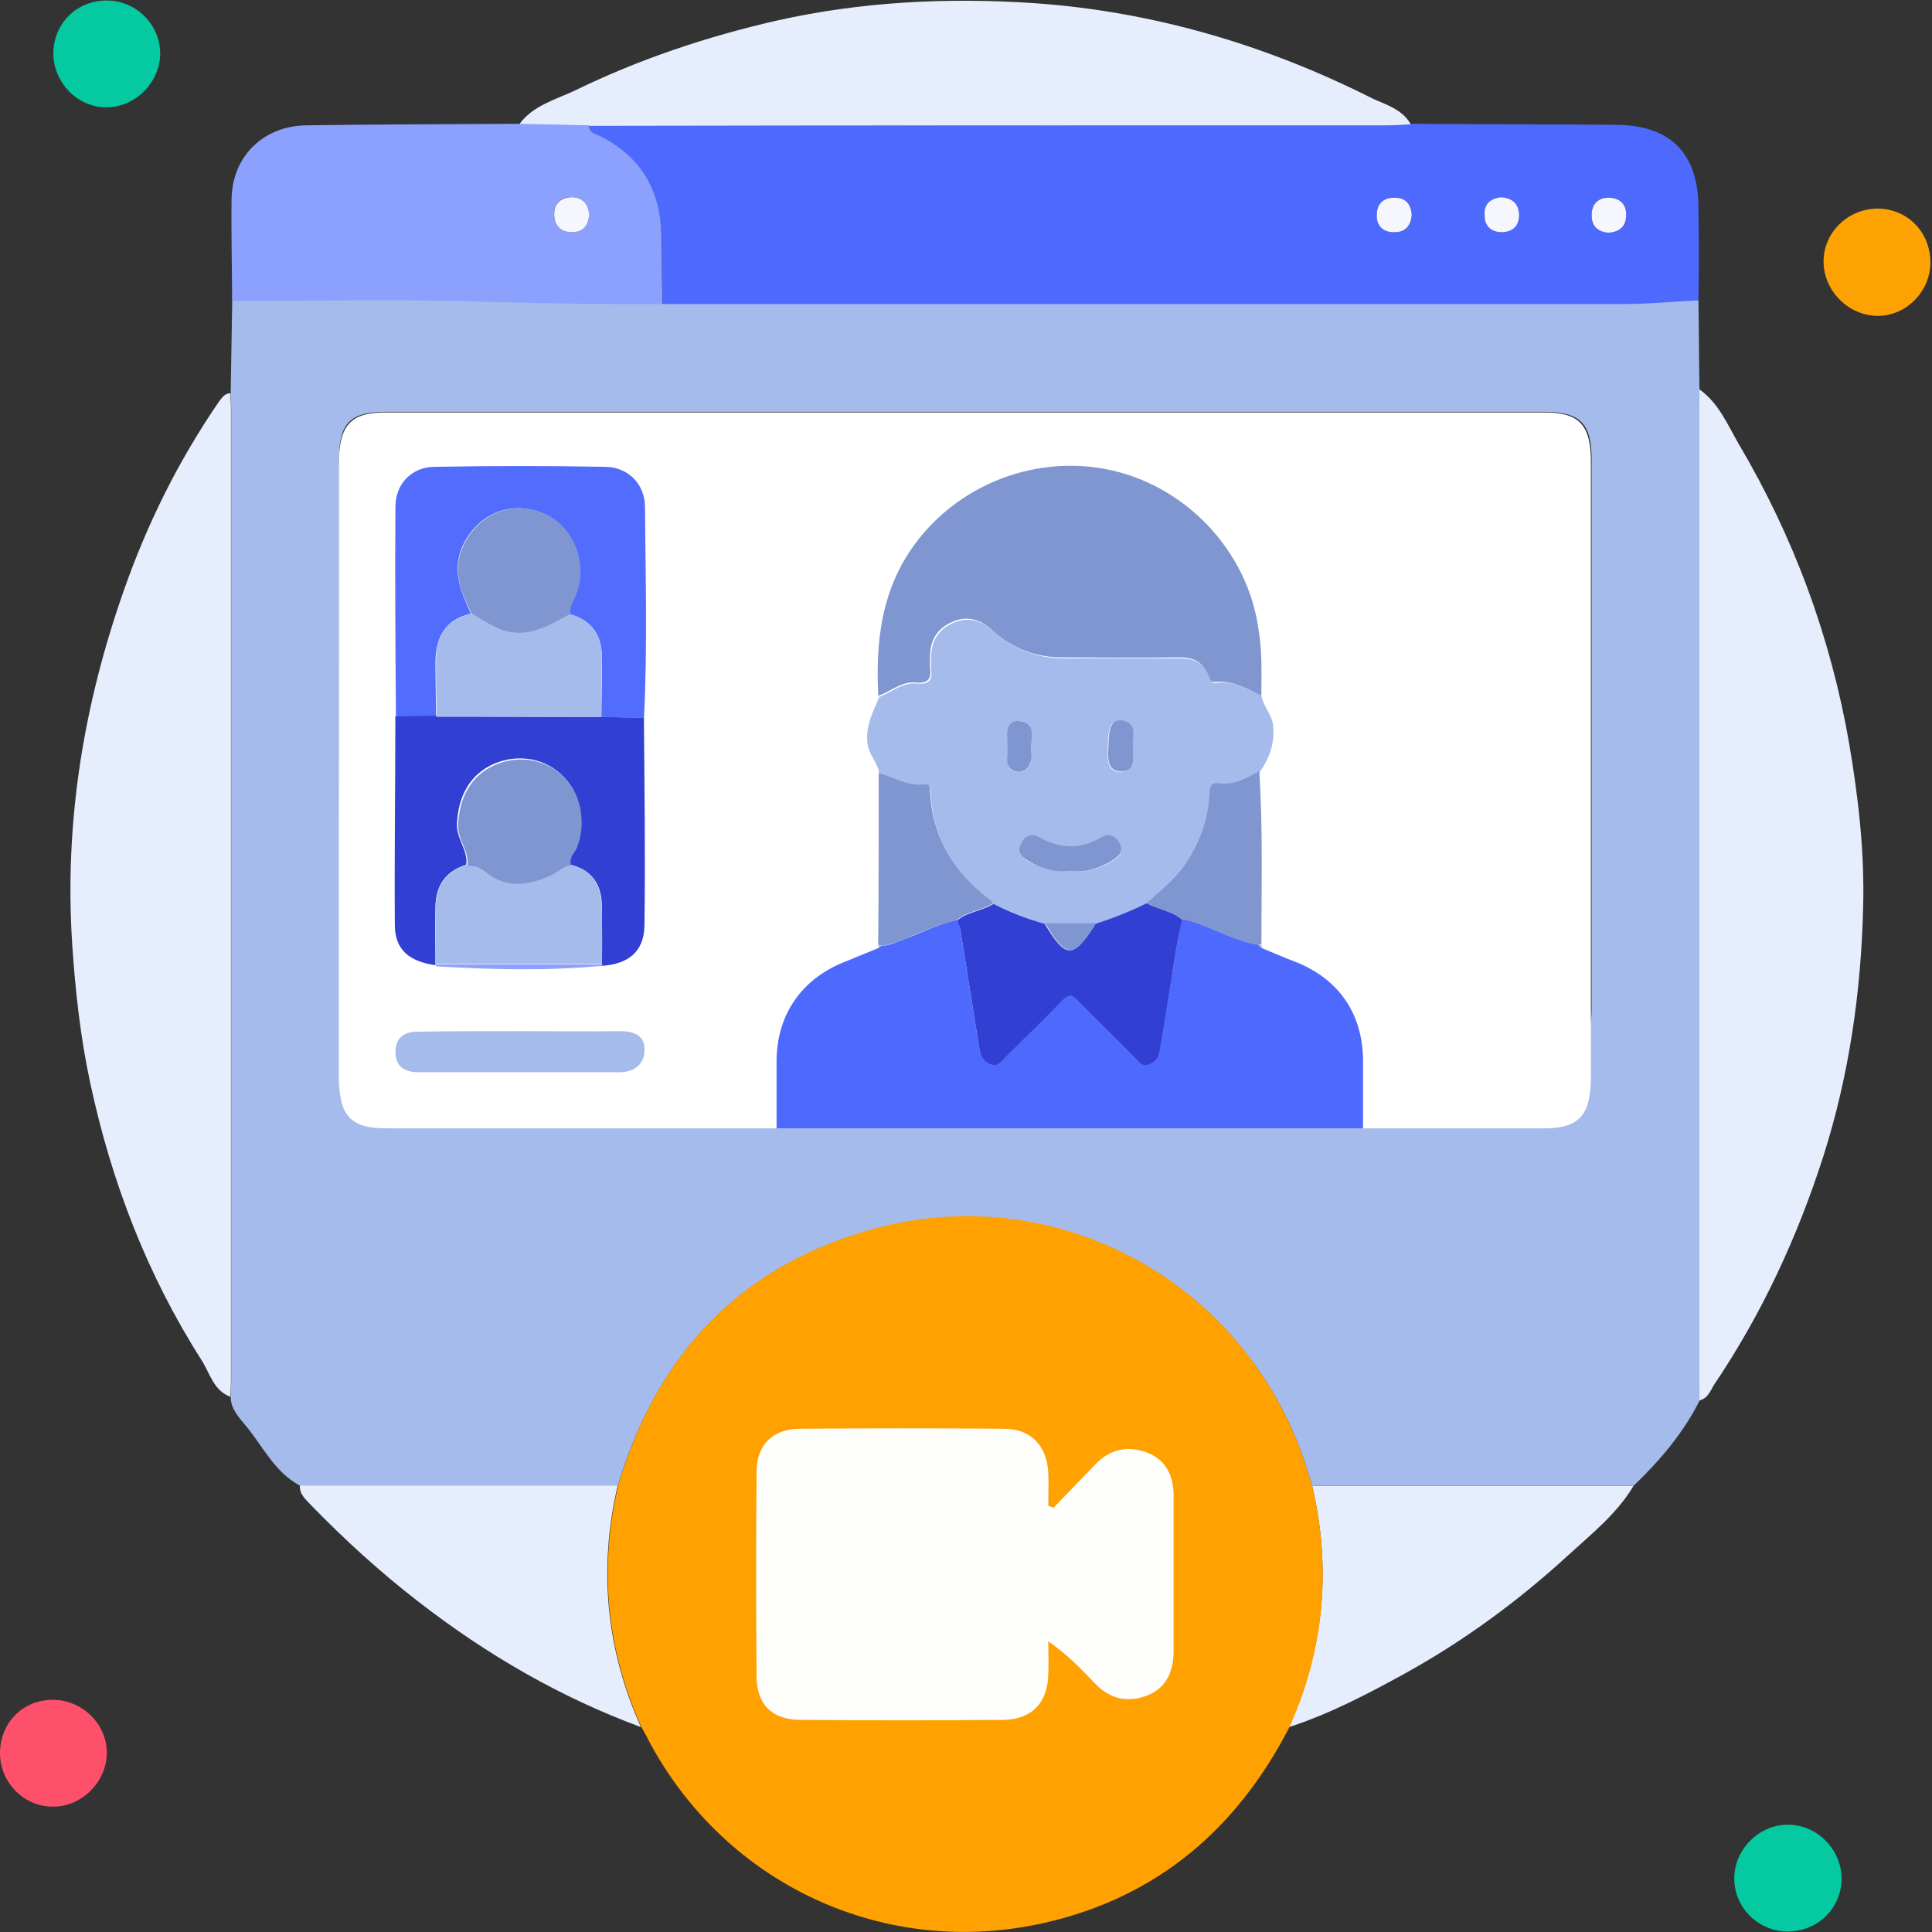
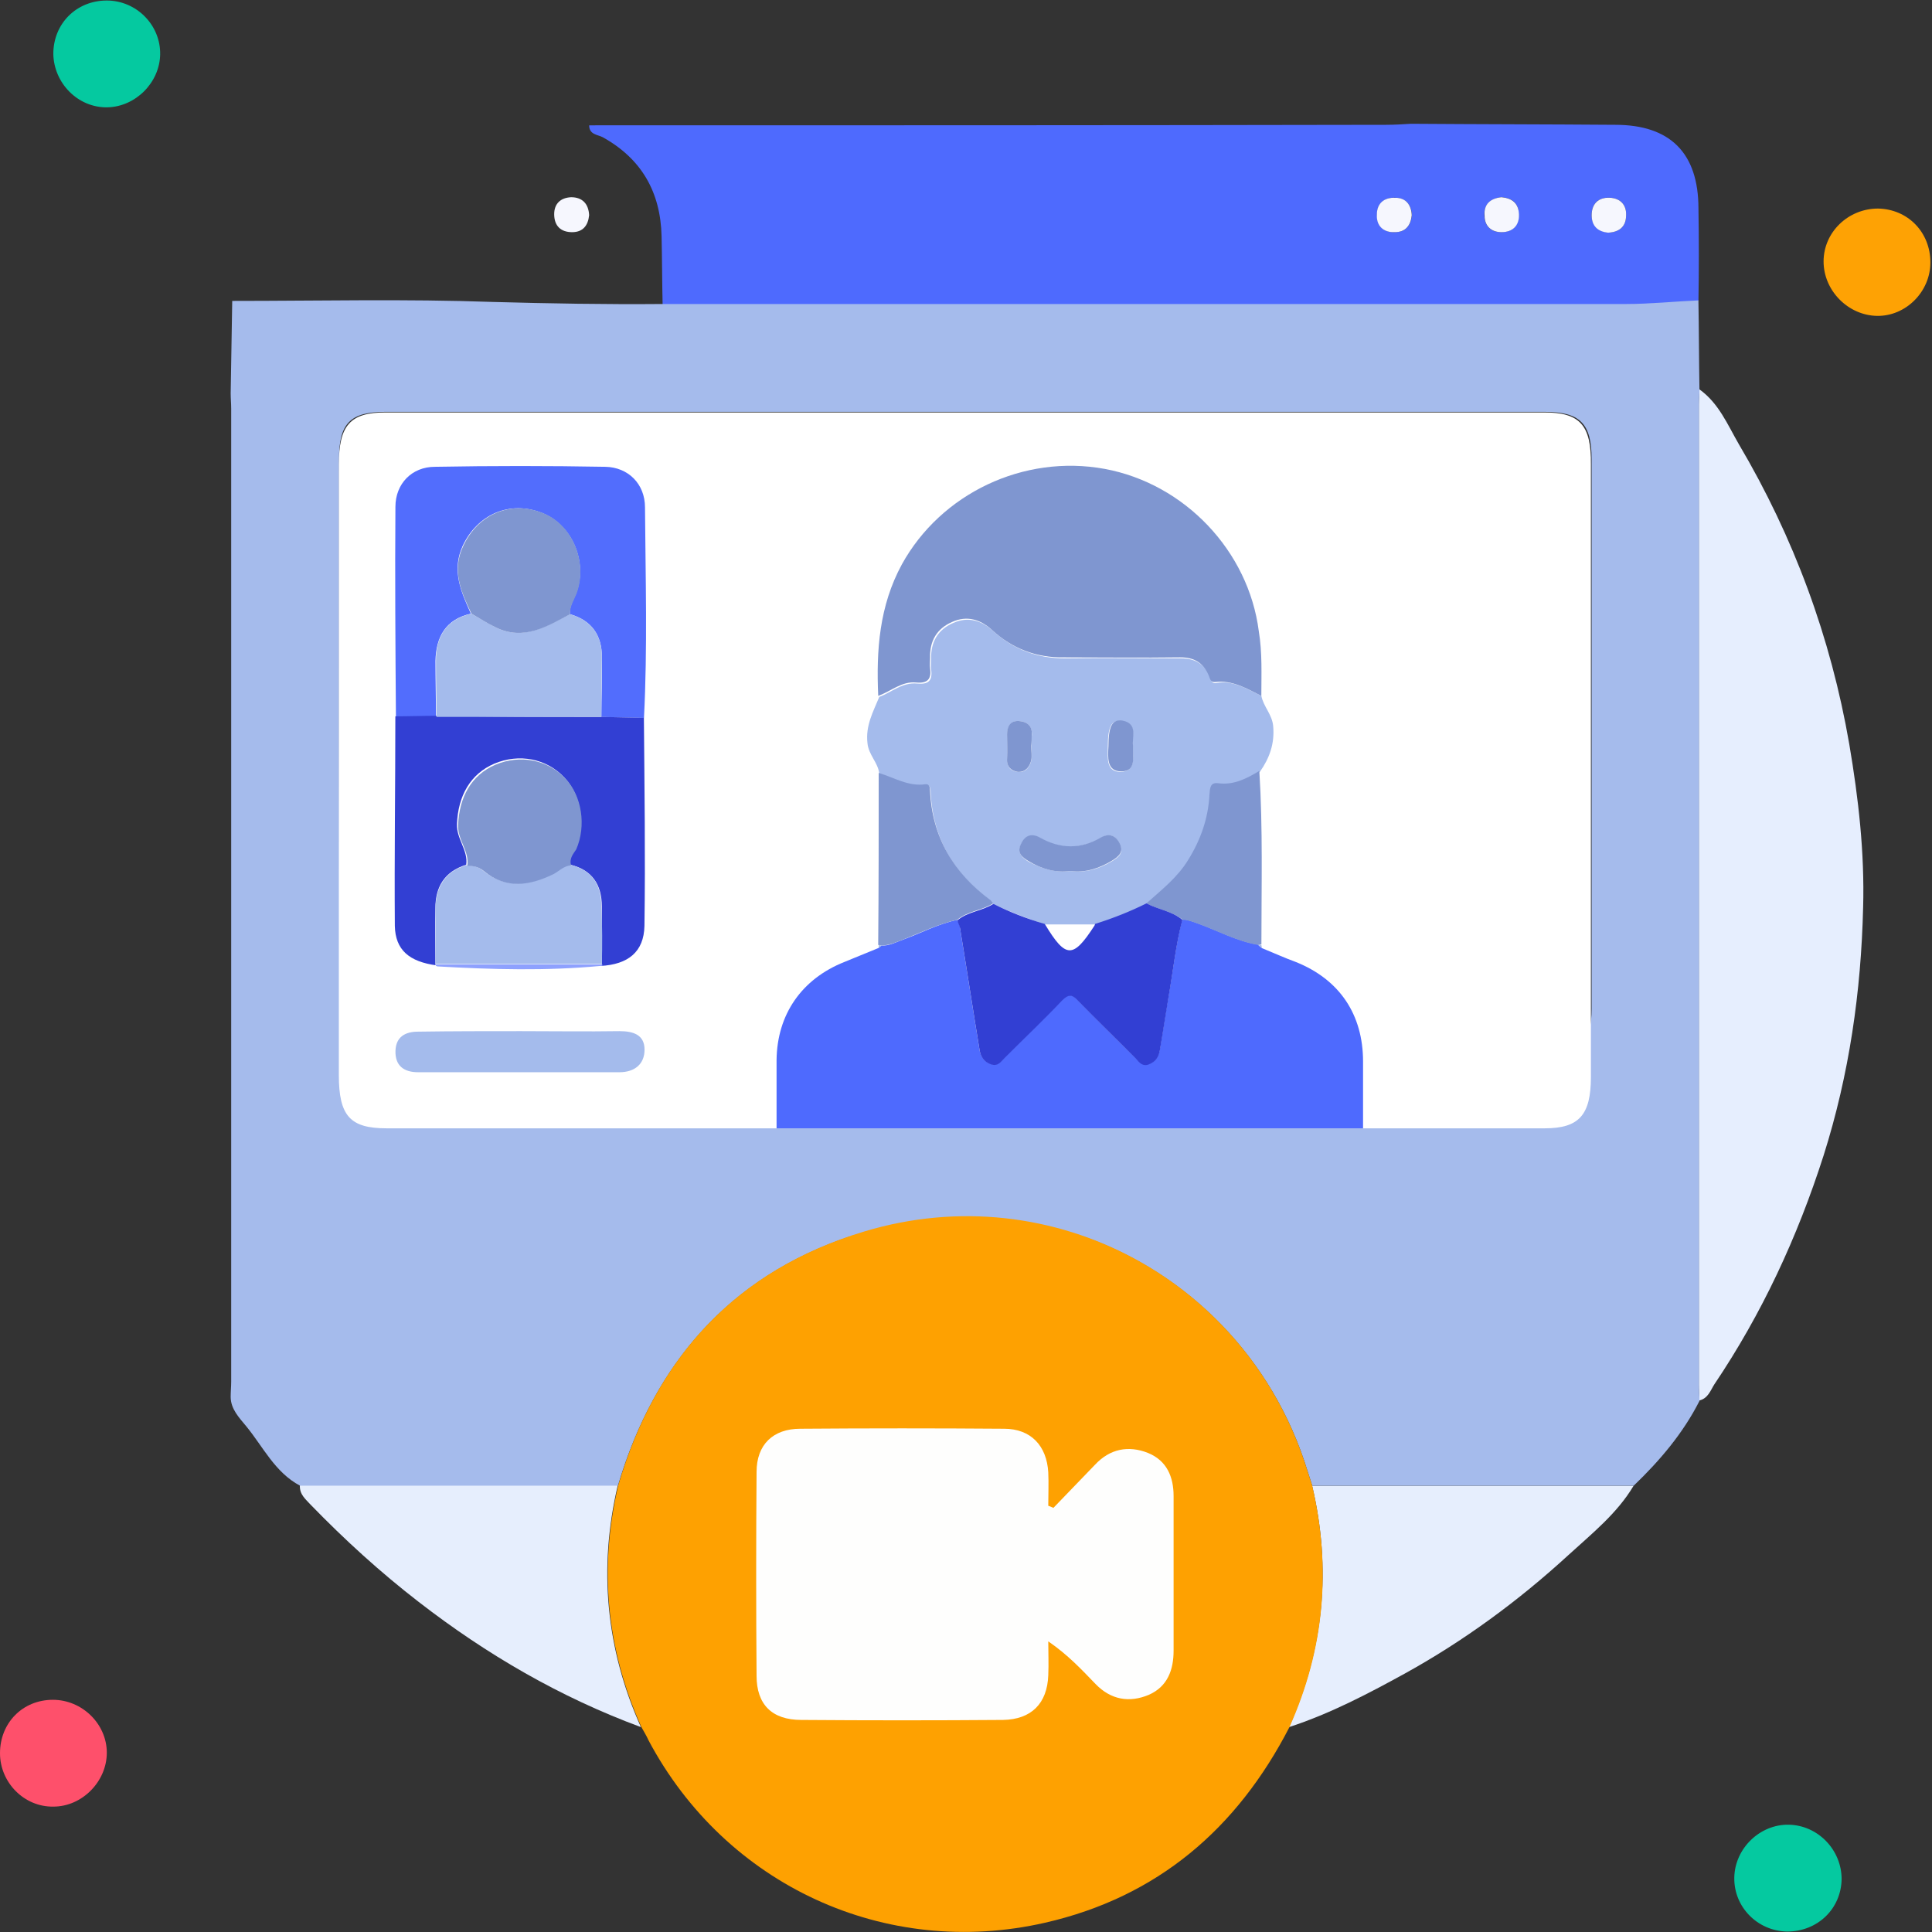
<svg xmlns="http://www.w3.org/2000/svg" width="60" height="60" viewBox="0 0 60 60" fill="none">
  <rect x="0" y="0" width="60" height="60" fill="#333333" stroke="none" />
  <g clip-path="url(#clip0_2194_16297)">
    <path d="M52.747 9.346C51.997 9.378 51.247 9.458 50.498 9.458C40.53 9.458 30.546 9.458 20.578 9.458C20.562 8.756 20.562 8.038 20.546 7.337C20.514 5.965 19.924 4.928 18.712 4.258C18.552 4.179 18.297 4.179 18.297 3.892C26.543 3.892 34.804 3.892 43.05 3.876C43.305 3.876 43.56 3.86 43.815 3.844C45.936 3.86 48.058 3.86 50.163 3.876C51.869 3.876 52.747 4.753 52.747 6.475C52.763 7.448 52.763 8.389 52.747 9.346ZM43.847 6.683C43.831 6.364 43.672 6.156 43.337 6.14C42.986 6.124 42.763 6.332 42.763 6.667C42.763 7.018 42.97 7.225 43.321 7.209C43.656 7.209 43.815 7.002 43.847 6.683ZM46.638 6.124C46.303 6.156 46.08 6.332 46.096 6.699C46.112 7.018 46.303 7.209 46.622 7.209C46.973 7.209 47.181 7.002 47.164 6.651C47.164 6.316 46.973 6.156 46.638 6.124ZM49.94 7.225C50.259 7.209 50.482 7.065 50.498 6.731C50.53 6.38 50.338 6.156 49.987 6.14C49.637 6.124 49.429 6.332 49.429 6.683C49.429 7.002 49.637 7.177 49.94 7.225Z" fill="#4E6AFE" />
    <path d="M52.774 43.493C52.774 43.334 52.758 43.174 52.758 43.015C52.758 32.871 52.758 22.712 52.758 12.568C52.758 12.409 52.774 12.249 52.774 12.09C53.38 12.521 53.651 13.19 54.002 13.796C55.708 16.683 56.857 19.793 57.431 23.111C57.718 24.801 57.909 26.492 57.861 28.182C57.798 30.798 57.431 33.366 56.633 35.886C55.82 38.422 54.719 40.798 53.236 42.999C53.125 43.174 53.045 43.43 52.774 43.493Z" fill="#E6EEFE" />
-     <path d="M7.157 12.215C7.157 12.374 7.173 12.534 7.173 12.693C7.173 22.757 7.173 32.837 7.173 42.901C7.173 43.06 7.157 43.22 7.157 43.379C6.631 43.188 6.519 42.645 6.264 42.247C4.573 39.599 3.457 36.697 2.803 33.634C2.5 32.231 2.341 30.795 2.245 29.36C1.99 25.548 2.596 21.88 3.856 18.307C4.573 16.266 5.53 14.336 6.758 12.534C6.87 12.39 6.95 12.215 7.157 12.215Z" fill="#E6EEFE" />
-     <path d="M43.812 3.86C43.557 3.876 43.302 3.892 43.047 3.892C34.801 3.892 26.54 3.892 18.294 3.908C17.576 3.892 16.843 3.876 16.125 3.86C16.556 3.27 17.257 3.095 17.863 2.807C19.857 1.835 21.962 1.133 24.131 0.638C26.763 0.048 29.426 -0.079 32.09 0.096C35.79 0.351 39.315 1.388 42.632 3.063C43.047 3.254 43.557 3.398 43.812 3.86Z" fill="#E6EEFE" />
-     <path d="M16.123 3.844C16.841 3.86 17.575 3.876 18.292 3.892C18.292 4.163 18.548 4.163 18.707 4.258C19.935 4.912 20.525 5.949 20.541 7.337C20.557 8.038 20.557 8.756 20.573 9.458C18.819 9.474 17.048 9.442 15.294 9.394C12.599 9.298 9.903 9.362 7.208 9.362C7.208 8.294 7.176 7.225 7.192 6.156C7.224 4.833 8.197 3.908 9.521 3.892C11.722 3.86 13.922 3.86 16.123 3.844ZM18.292 6.683C18.276 6.332 18.085 6.124 17.734 6.124C17.415 6.124 17.208 6.316 17.208 6.651C17.208 7.002 17.399 7.209 17.766 7.209C18.085 7.209 18.261 7.002 18.292 6.683Z" fill="#8CA0FE" />
    <path d="M40.031 53.637C41.116 51.212 41.355 48.708 40.749 46.141C44.082 46.141 47.4 46.141 50.733 46.141C50.223 47.002 49.441 47.624 48.708 48.294C47.16 49.713 45.47 50.957 43.62 51.978C42.487 52.6 41.307 53.222 40.031 53.637Z" fill="#E6EEFD" />
    <path d="M19.186 46.125C18.58 48.709 18.819 51.213 19.904 53.637C17.4 52.712 15.119 51.388 12.998 49.745C11.802 48.82 10.701 47.816 9.648 46.731C9.489 46.556 9.297 46.412 9.313 46.125C12.615 46.125 15.9 46.125 19.186 46.125Z" fill="#E6EEFD" />
    <path d="M55.502 59.986C54.577 59.97 53.844 59.22 53.86 58.311C53.876 57.402 54.657 56.652 55.55 56.668C56.459 56.684 57.193 57.45 57.193 58.359C57.177 59.284 56.443 59.986 55.502 59.986Z" fill="#05C9A0" />
    <path d="M59.95 8.151C59.95 9.06 59.185 9.826 58.291 9.81C57.398 9.794 56.633 9.028 56.633 8.119C56.633 7.21 57.398 6.477 58.323 6.477C59.248 6.493 59.95 7.21 59.95 8.151Z" fill="#FEA204" />
    <path d="M0 54.448C0 53.507 0.702 52.789 1.643 52.789C2.552 52.789 3.317 53.539 3.317 54.432C3.317 55.325 2.552 56.106 1.659 56.106C0.75 56.122 0 55.357 0 54.448Z" fill="#FE506B" />
    <path d="M3.315 0.016C4.24 0.016 4.99 0.781 4.974 1.69C4.958 2.567 4.208 3.317 3.331 3.333C2.422 3.349 1.672 2.583 1.656 1.674C1.656 0.733 2.374 0.016 3.315 0.016Z" fill="#05C9A0" />
    <path d="M43.843 6.684C43.811 7.003 43.652 7.21 43.317 7.21C42.966 7.226 42.743 7.019 42.759 6.668C42.759 6.317 42.982 6.126 43.333 6.142C43.668 6.142 43.827 6.365 43.843 6.684Z" fill="#F6F7FE" />
    <path d="M46.631 6.125C46.966 6.157 47.157 6.316 47.173 6.651C47.189 7.002 46.982 7.21 46.631 7.21C46.312 7.21 46.105 7.018 46.105 6.699C46.073 6.332 46.296 6.157 46.631 6.125Z" fill="#F6F7FE" />
    <path d="M49.94 7.226C49.621 7.194 49.43 7.019 49.43 6.684C49.43 6.333 49.637 6.126 49.988 6.141C50.339 6.157 50.53 6.381 50.498 6.732C50.482 7.051 50.275 7.21 49.94 7.226Z" fill="#F6F7FE" />
    <path d="M18.296 6.683C18.264 7.002 18.104 7.21 17.769 7.21C17.418 7.21 17.211 7.018 17.211 6.651C17.211 6.332 17.402 6.141 17.737 6.125C18.088 6.125 18.279 6.332 18.296 6.683Z" fill="#F6F7FE" />
    <path d="M52.762 12.567C52.762 12.407 52.778 12.248 52.778 12.088C52.762 11.163 52.762 10.254 52.746 9.329C51.997 9.361 51.247 9.441 50.497 9.441C40.529 9.441 30.545 9.441 20.577 9.441C18.823 9.457 17.052 9.425 15.298 9.377C12.603 9.281 9.907 9.345 7.212 9.345C7.196 10.302 7.18 11.259 7.164 12.216C7.164 12.375 7.18 12.535 7.18 12.694C7.18 22.758 7.18 32.838 7.18 42.902C7.18 43.061 7.164 43.221 7.164 43.38C7.164 43.763 7.435 44.034 7.643 44.289C8.169 44.927 8.536 45.725 9.317 46.139C12.603 46.139 15.904 46.139 19.19 46.139C20.322 42.328 22.666 39.664 26.383 38.404H33.655C36.877 39.536 39.525 42.152 40.609 45.693C40.657 45.836 40.705 45.996 40.753 46.139C44.086 46.139 47.403 46.139 50.737 46.139C51.55 45.358 52.268 44.513 52.778 43.508C52.778 43.348 52.762 43.189 52.762 43.029C52.762 32.87 52.762 22.71 52.762 12.567ZM10.529 14.257C10.529 13.141 10.88 12.79 11.981 12.79C23.974 12.79 35.968 12.79 47.962 12.79C49.062 12.79 49.429 13.141 49.429 14.257C49.429 19.951 49.429 25.629 49.429 31.323C49.429 32.391 49.062 32.758 47.993 32.758C41.965 32.758 35.936 32.758 29.923 32.758C23.958 32.758 17.993 32.758 12.028 32.758C10.88 32.758 10.545 32.407 10.545 31.259C10.529 25.597 10.529 19.935 10.529 14.257Z" fill="#A5BBEC" />
    <path d="M40.748 46.123C40.7 45.98 40.652 45.82 40.604 45.677C38.802 39.807 32.71 36.474 26.84 38.245C22.853 39.441 20.365 42.168 19.201 46.123C18.595 48.707 18.834 51.211 19.919 53.635C19.998 53.779 20.078 53.906 20.142 54.05C22.534 58.547 27.494 60.844 32.455 59.712C35.947 58.914 38.419 56.793 40.046 53.635C41.131 51.211 41.354 48.707 40.748 46.123Z" fill="#FEA101" />
    <path d="M47.956 12.809C35.962 12.809 23.968 12.809 11.975 12.809C10.874 12.809 10.523 13.207 10.523 14.435C10.523 20.751 10.523 27.067 10.523 33.383C10.523 34.659 10.874 35.041 12.007 35.041C17.972 35.041 23.936 35.041 29.901 35.041C35.93 35.041 41.959 35.041 47.972 35.041C49.04 35.041 49.407 34.627 49.407 33.447C49.407 27.115 49.407 20.767 49.407 14.435C49.423 13.191 49.056 12.809 47.956 12.809Z" fill="white" />
    <path d="M12.296 22.28C12.28 20.095 12.264 17.91 12.28 15.741C12.28 15.023 12.79 14.497 13.508 14.497C15.278 14.465 17.033 14.465 18.803 14.497C19.505 14.512 20.031 15.023 20.031 15.757C20.047 17.942 20.111 20.111 19.999 22.296C19.553 22.28 19.122 22.28 18.676 22.264C18.676 21.642 18.707 21.02 18.692 20.398C18.692 19.728 18.372 19.265 17.703 19.074C17.671 18.835 17.814 18.627 17.894 18.42C18.261 17.447 17.767 16.299 16.841 15.932C15.837 15.533 14.832 15.964 14.369 16.953C14.018 17.718 14.322 18.388 14.624 19.058C13.843 19.233 13.54 19.776 13.524 20.525C13.524 21.099 13.54 21.69 13.54 22.264C13.125 22.264 12.711 22.28 12.296 22.28Z" fill="#526DFD" />
    <path d="M18.674 22.262C19.12 22.278 19.551 22.278 19.997 22.294C20.014 24.447 20.045 26.601 20.014 28.754C19.997 29.567 19.503 29.95 18.658 29.998L18.69 29.982V29.934C18.69 29.344 18.69 28.754 18.69 28.148C18.69 27.478 18.387 27.015 17.717 26.856C17.669 26.648 17.781 26.505 17.86 26.345C18.195 25.628 18.052 24.703 17.525 24.144C16.967 23.554 16.122 23.395 15.356 23.714C14.607 24.033 14.224 24.718 14.192 25.596C14.176 26.058 14.543 26.409 14.479 26.856C13.809 27.063 13.522 27.541 13.522 28.195C13.506 28.77 13.522 29.344 13.522 29.918V29.966L13.57 29.982C12.709 29.87 12.278 29.503 12.262 28.754C12.246 26.584 12.278 24.416 12.278 22.246C12.693 22.246 13.123 22.23 13.538 22.23C15.261 22.262 16.967 22.262 18.674 22.262Z" fill="#323FD3" />
    <path d="M16.174 32.023C17.194 32.023 18.215 32.039 19.236 32.023C19.666 32.023 20.017 32.135 20.017 32.598C20.017 33.044 19.714 33.299 19.236 33.299C17.146 33.299 15.073 33.299 12.984 33.299C12.537 33.299 12.266 33.092 12.282 32.63C12.298 32.199 12.585 32.039 12.984 32.039C14.052 32.023 15.105 32.023 16.174 32.023Z" fill="#A4BBEC" />
    <path d="M18.659 29.997C16.968 30.157 15.277 30.109 13.587 30.013L13.539 29.997V29.949C15.262 29.949 16.984 29.949 18.706 29.949V29.997H18.659Z" fill="#8EA1FE" />
    <path d="M18.675 22.264C16.968 22.264 15.262 22.264 13.555 22.264C13.555 21.69 13.539 21.1 13.539 20.526C13.539 19.776 13.858 19.234 14.639 19.059C14.895 19.202 15.15 19.362 15.405 19.489C16.266 19.904 16.984 19.441 17.702 19.075C18.372 19.266 18.691 19.729 18.691 20.398C18.691 21.02 18.675 21.642 18.675 22.264Z" fill="#A4BBEC" />
    <path d="M17.704 19.075C16.986 19.458 16.269 19.904 15.407 19.49C15.136 19.362 14.897 19.203 14.642 19.059C14.323 18.389 14.02 17.719 14.387 16.954C14.849 15.965 15.854 15.534 16.859 15.933C17.768 16.284 18.262 17.448 17.911 18.421C17.832 18.628 17.688 18.836 17.704 19.075Z" fill="#7F96D0" />
    <path d="M18.691 29.934C16.968 29.934 15.246 29.934 13.523 29.934C13.523 29.36 13.523 28.785 13.523 28.211C13.539 27.541 13.826 27.063 14.48 26.871C14.672 26.887 14.831 26.903 14.991 27.031C15.693 27.605 16.426 27.509 17.16 27.127C17.335 27.031 17.479 26.855 17.702 26.855C18.388 27.015 18.675 27.477 18.675 28.147C18.707 28.753 18.707 29.343 18.691 29.934Z" fill="#A4BBEC" />
    <path d="M17.736 26.873C17.513 26.889 17.369 27.049 17.194 27.144C16.444 27.511 15.71 27.623 15.024 27.049C14.865 26.921 14.706 26.889 14.514 26.889C14.578 26.427 14.211 26.092 14.227 25.629C14.259 24.752 14.642 24.066 15.391 23.747C16.157 23.428 17.002 23.588 17.56 24.178C18.071 24.72 18.214 25.645 17.895 26.379C17.8 26.522 17.672 26.666 17.736 26.873Z" fill="#7F96D0" />
    <path d="M39.189 29.444C39.54 29.587 39.891 29.747 40.242 29.875C41.597 30.417 42.331 31.501 42.331 32.969C42.331 33.654 42.331 34.356 42.331 35.042C36.254 35.042 30.194 35.042 24.117 35.042C24.117 34.34 24.117 33.623 24.117 32.921C24.133 31.501 24.899 30.401 26.223 29.875C26.573 29.731 26.924 29.587 27.275 29.444C27.307 29.412 27.339 29.396 27.371 29.364C27.61 29.38 27.801 29.268 28.025 29.189C28.599 28.981 29.125 28.694 29.731 28.567C29.763 28.646 29.811 28.726 29.811 28.806C30.018 30.066 30.21 31.326 30.417 32.586C30.449 32.793 30.545 32.953 30.752 33.032C30.991 33.128 31.087 32.953 31.215 32.825C31.805 32.235 32.411 31.645 32.985 31.055C33.16 30.863 33.288 30.863 33.463 31.055C34.053 31.661 34.66 32.267 35.266 32.857C35.377 32.969 35.489 33.112 35.696 33.032C35.888 32.953 35.983 32.809 36.015 32.618C36.111 32.06 36.191 31.501 36.286 30.959C36.43 30.162 36.51 29.348 36.717 28.551C36.876 28.551 37.02 28.615 37.163 28.662C37.801 28.886 38.392 29.221 39.061 29.332C39.109 29.38 39.157 29.412 39.189 29.444Z" fill="#4E6AFE" />
    <path d="M39.173 21.611C39.237 21.946 39.508 22.185 39.54 22.552C39.588 23.095 39.428 23.541 39.125 23.972C38.742 24.211 38.328 24.402 37.849 24.355C37.61 24.323 37.578 24.482 37.578 24.674C37.546 25.423 37.291 26.109 36.908 26.747C36.573 27.289 36.079 27.672 35.616 28.087C35.106 28.342 34.58 28.549 34.022 28.709C33.495 28.709 32.969 28.709 32.459 28.709C31.916 28.533 31.39 28.326 30.864 28.087C30.832 28.055 30.816 28.023 30.784 27.991C29.636 27.146 28.966 26.045 28.902 24.594C28.902 24.482 28.87 24.355 28.758 24.386C28.216 24.466 27.785 24.179 27.307 24.035C27.275 23.685 26.972 23.445 26.94 23.079C26.876 22.536 27.116 22.106 27.307 21.643C27.69 21.5 28.025 21.181 28.487 21.229C28.822 21.26 28.966 21.149 28.918 20.798C28.902 20.686 28.918 20.575 28.918 20.463C28.902 19.937 29.125 19.554 29.604 19.346C30.066 19.139 30.481 19.267 30.848 19.602C31.486 20.176 32.219 20.447 33.081 20.447C34.277 20.431 35.489 20.447 36.685 20.447C37.1 20.447 37.387 20.607 37.562 20.989C37.61 21.085 37.61 21.244 37.77 21.212C38.28 21.117 38.711 21.388 39.173 21.611ZM33.24 27.05C33.703 27.114 34.133 26.986 34.532 26.747C34.739 26.619 34.915 26.492 34.771 26.205C34.644 25.933 34.436 25.87 34.181 26.029C33.559 26.38 32.921 26.38 32.299 26.029C32.044 25.886 31.837 25.949 31.709 26.221C31.581 26.492 31.741 26.635 31.948 26.763C32.347 26.97 32.762 27.114 33.24 27.05ZM35.186 23.174C35.122 22.903 35.361 22.473 34.835 22.393C34.516 22.345 34.404 22.568 34.404 23.19C34.404 23.525 34.34 23.972 34.803 23.972C35.297 23.956 35.17 23.509 35.186 23.174ZM32.028 23.158C32.044 23.158 32.044 23.158 32.028 23.158C32.028 23.047 32.028 22.935 32.044 22.823C32.06 22.536 31.884 22.409 31.645 22.393C31.39 22.377 31.278 22.568 31.278 22.807C31.278 23.063 31.294 23.318 31.278 23.573C31.262 23.828 31.406 23.956 31.613 23.972C31.837 24.004 31.98 23.828 32.028 23.621C32.06 23.477 32.028 23.318 32.028 23.158Z" fill="#A4BBEC" />
    <path d="M39.172 21.611C38.726 21.388 38.279 21.117 37.737 21.18C37.577 21.196 37.577 21.053 37.529 20.957C37.354 20.574 37.083 20.415 36.652 20.415C35.456 20.431 34.244 20.415 33.048 20.415C32.187 20.431 31.437 20.144 30.815 19.57C30.448 19.235 30.034 19.107 29.571 19.314C29.093 19.522 28.869 19.905 28.885 20.431C28.885 20.543 28.869 20.654 28.885 20.766C28.933 21.101 28.79 21.228 28.455 21.196C28.008 21.149 27.673 21.468 27.274 21.611C27.211 20.192 27.306 18.82 28.008 17.528C29.22 15.327 31.788 14.099 34.308 14.562C36.796 15.024 38.774 17.113 39.093 19.602C39.204 20.271 39.172 20.941 39.172 21.611Z" fill="#7F96D0" />
    <path d="M27.289 24.004C27.768 24.147 28.214 24.434 28.741 24.355C28.868 24.339 28.884 24.466 28.884 24.562C28.948 25.997 29.618 27.114 30.766 27.959C30.798 27.991 30.814 28.023 30.846 28.055C30.495 28.278 30.049 28.294 29.73 28.565C29.14 28.693 28.597 28.964 28.023 29.187C27.816 29.267 27.608 29.363 27.369 29.363C27.337 29.363 27.305 29.347 27.273 29.347C27.289 27.561 27.289 25.774 27.289 24.004Z" fill="#7F96D0" />
    <path d="M35.602 28.056C36.064 27.642 36.559 27.259 36.893 26.716C37.292 26.079 37.531 25.393 37.563 24.643C37.579 24.452 37.595 24.292 37.834 24.324C38.313 24.388 38.712 24.181 39.11 23.941C39.222 25.744 39.174 27.53 39.174 29.332C39.142 29.332 39.11 29.348 39.078 29.348C38.409 29.236 37.803 28.901 37.181 28.678C37.037 28.63 36.893 28.567 36.734 28.567C36.399 28.296 35.968 28.248 35.602 28.056Z" fill="#7F96D0" />
    <path d="M27.289 29.348C27.321 29.348 27.353 29.364 27.385 29.364C27.353 29.395 27.321 29.412 27.289 29.443C27.289 29.412 27.289 29.38 27.289 29.348Z" fill="#A4BBEC" />
    <path d="M39.078 29.364C39.11 29.364 39.142 29.348 39.174 29.348C39.174 29.38 39.19 29.412 39.19 29.443C39.158 29.412 39.11 29.38 39.078 29.364Z" fill="#A4BBEC" />
    <path d="M35.604 28.055C35.97 28.246 36.401 28.294 36.72 28.565C36.513 29.347 36.433 30.16 36.289 30.973C36.194 31.532 36.114 32.09 36.018 32.632C35.986 32.823 35.891 32.967 35.699 33.047C35.492 33.142 35.38 32.999 35.269 32.871C34.663 32.265 34.056 31.675 33.466 31.069C33.291 30.878 33.179 30.878 32.988 31.069C32.414 31.675 31.808 32.249 31.218 32.839C31.09 32.967 30.994 33.142 30.755 33.047C30.548 32.967 30.452 32.807 30.42 32.6C30.213 31.34 30.021 30.08 29.814 28.82C29.798 28.741 29.75 28.661 29.734 28.581C30.053 28.31 30.5 28.294 30.851 28.071C31.361 28.326 31.887 28.533 32.446 28.693C33.1 29.777 33.323 29.777 33.993 28.741C33.993 28.724 34.009 28.709 34.009 28.693C34.567 28.517 35.093 28.31 35.604 28.055Z" fill="#323FD3" />
    <path d="M33.24 27.049C32.777 27.113 32.347 26.986 31.948 26.746C31.741 26.619 31.565 26.491 31.709 26.204C31.836 25.933 32.044 25.869 32.299 26.013C32.921 26.364 33.559 26.38 34.181 26.013C34.436 25.869 34.643 25.933 34.771 26.188C34.914 26.459 34.739 26.603 34.532 26.73C34.133 26.97 33.702 27.113 33.24 27.049Z" fill="#7F96D0" />
    <path d="M35.189 23.174C35.173 23.509 35.301 23.956 34.822 23.956C34.36 23.956 34.408 23.509 34.424 23.174C34.424 22.568 34.535 22.329 34.854 22.377C35.364 22.473 35.141 22.903 35.189 23.174Z" fill="#7F96D0" />
    <path d="M32.024 23.157C32.024 23.317 32.056 23.476 32.024 23.62C31.976 23.811 31.849 23.986 31.61 23.971C31.402 23.939 31.259 23.811 31.275 23.572C31.291 23.317 31.275 23.061 31.275 22.806C31.275 22.567 31.37 22.376 31.642 22.392C31.881 22.407 32.072 22.535 32.04 22.822C32.04 22.934 32.04 23.046 32.024 23.157C32.04 23.157 32.04 23.157 32.024 23.157Z" fill="#7F96D0" />
-     <path d="M34.024 28.676C34.024 28.692 34.024 28.708 34.008 28.724C33.338 29.776 33.099 29.76 32.461 28.676C32.971 28.676 33.498 28.676 34.024 28.676Z" fill="#7F96D0" />
    <path d="M32.715 46.828C33.145 46.381 33.576 45.934 34.007 45.488C34.469 44.993 35.043 44.882 35.649 45.121C36.24 45.36 36.447 45.87 36.447 46.461C36.447 48.056 36.447 49.666 36.447 51.261C36.447 51.867 36.255 52.378 35.681 52.633C35.075 52.888 34.501 52.792 34.023 52.298C33.592 51.851 33.161 51.389 32.555 50.974C32.555 51.325 32.571 51.676 32.555 52.027C32.523 52.904 32.029 53.398 31.152 53.414C29.062 53.43 26.973 53.43 24.884 53.414C23.975 53.414 23.496 52.936 23.496 52.043C23.48 49.938 23.48 47.816 23.496 45.711C23.496 44.866 24.007 44.371 24.852 44.371C26.957 44.355 29.078 44.355 31.184 44.371C32.013 44.371 32.508 44.898 32.555 45.727C32.571 46.078 32.555 46.413 32.555 46.764C32.619 46.78 32.667 46.812 32.715 46.828Z" fill="#FEFEFD" />
  </g>
  <defs>
    <clipPath id="clip0_2194_16297">
      <rect width="59.952" height="60" fill="white" />
    </clipPath>
  </defs>
</svg>